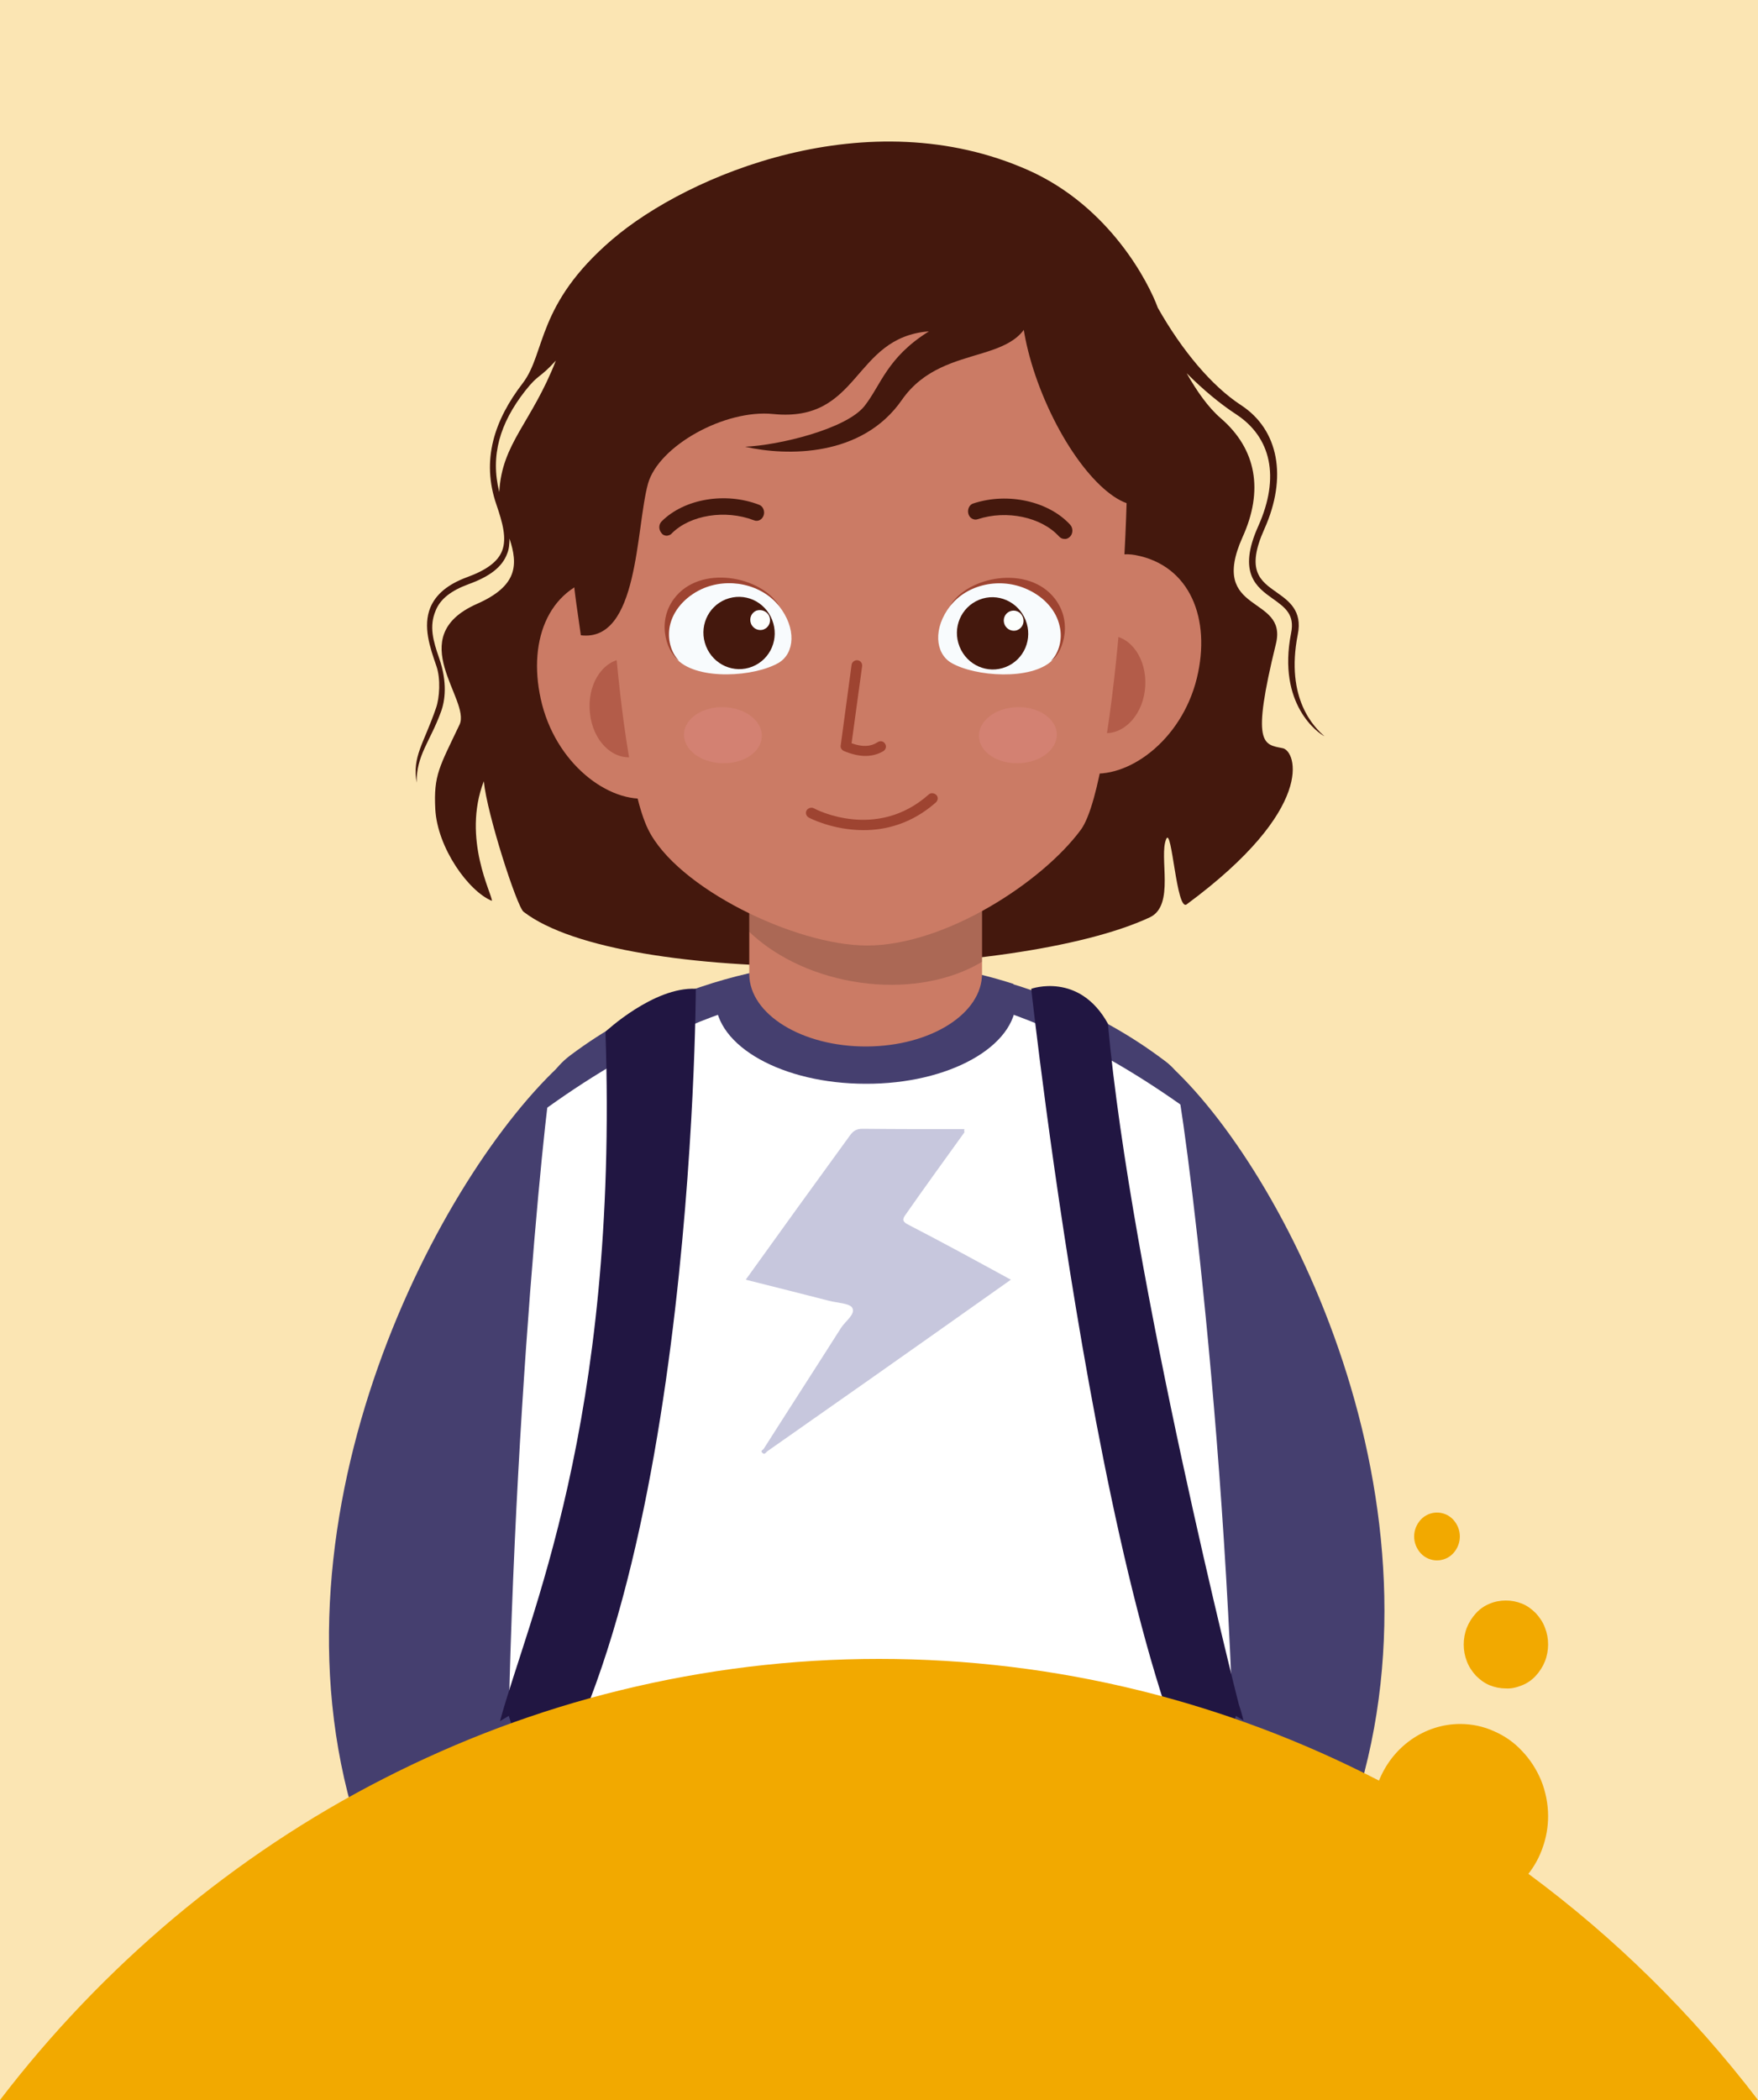
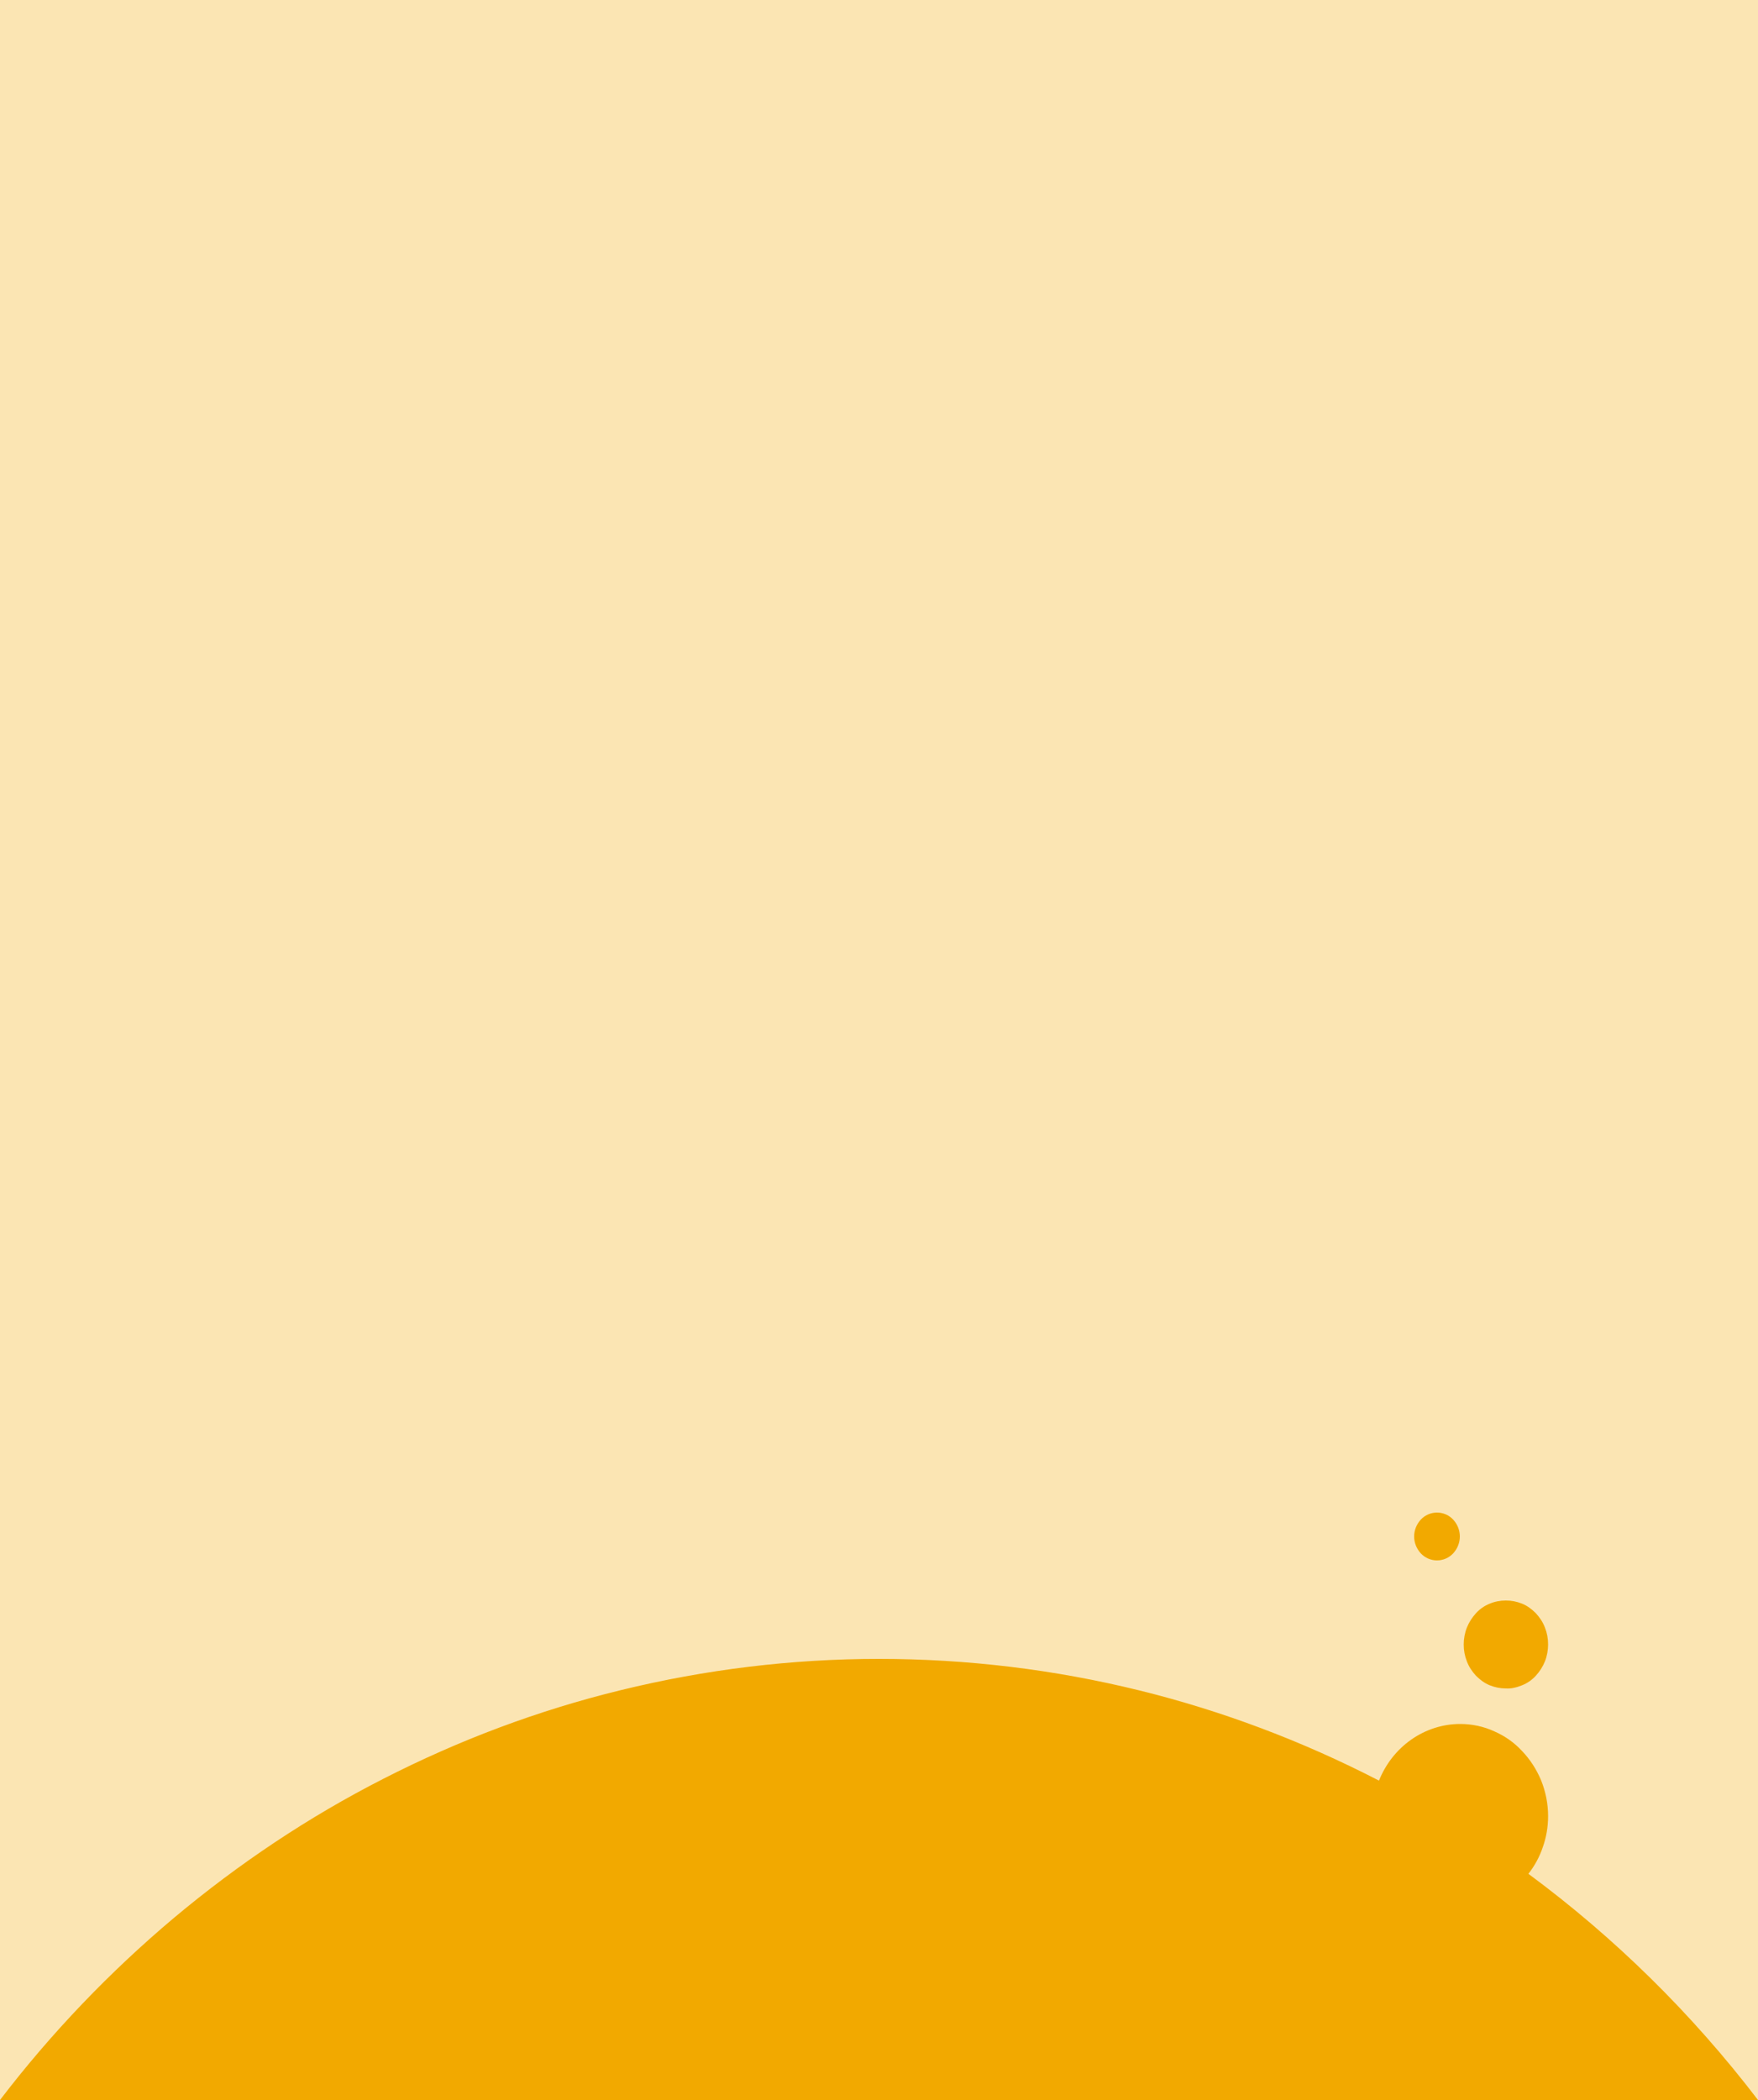
<svg xmlns="http://www.w3.org/2000/svg" xmlns:xlink="http://www.w3.org/1999/xlink" version="1.1" id="Lager_1" x="0px" y="0px" viewBox="0 0 500 597" style="enable-background:new 0 0 500 597;" xml:space="preserve">
  <style type="text/css">
	.st0{fill:#FFFFFF;}
	.st1{opacity:0.3;fill:#F2A900;}
	.st2{clip-path:url(#SVGID_00000071530163969471438270000012051961056063922866_);}
	.st3{fill:#211642;}
	.st4{fill:#453F6F;}
	.st5{opacity:0.22;fill:#000068;}
	.st6{fill:#CB7B65;}
	.st7{fill:#44180D;}
	.st8{clip-path:url(#SVGID_00000173858932544788395620000012392403343979463042_);}
	.st9{opacity:0.16;}
	.st10{opacity:0.55;}
	.st11{fill:#9E4431;}
	.st12{opacity:0.22;fill:#F399A1;}
	.st13{fill:#F8FBFD;}
	.st14{fill:#FDFFFD;}
	.st15{fill:#F2A900;}
</style>
  <path class="st0" d="M500,0H0v597h500V0z" />
  <path class="st1" d="M500,0H0v597h500V0z" />
  <g>
    <defs>
-       <path id="SVGID_1_" d="M500,0H0v597h500V0z" />
-     </defs>
+       </defs>
    <clipPath id="SVGID_00000054256398638196184520000001365323960672931258_">
      <use xlink:href="#SVGID_1_" style="overflow:visible;" />
    </clipPath>
    <g style="clip-path:url(#SVGID_00000054256398638196184520000001365323960672931258_);">
      <g>
        <g>
          <path class="st3" d="M350.6,491.2c0,48.9-42.8,88.5-113.8,88.5c-71,0-128.6-39.6-128.6-88.5s57.6-108.5,128.6-108.5      C307.8,382.7,350.6,321.5,350.6,491.2z" />
-           <path class="st3" d="M347,406c0,81.3-51,167.1-113.9,167.1c-62.9,0-113.9-85.9-113.9-167.1c0-81.3,51-123,113.9-123      C296,283,347,324.7,347,406z" />
        </g>
        <g>
          <path class="st4" d="M356.8,542.5c-3.4-0.2-6.8-1.4-10-3.7c-12.7-9.1-17.2-31.9-10.1-51.1c18-48.3-33.6-118.5-34.1-119      c-11.9-11.1-14.6-34.7-6.1-52.7c8.5-18,25-23.7,36.8-12.6c33.9,31.7,82.4,128.9,49.5,217.1C377.4,535,367,543.2,356.8,542.5z" />
        </g>
        <g>
          <path class="st4" d="M125.8,541c-10.3,0.1-20.1-8.5-24.6-23c-27.2-88.1,24.3-184.8,59.1-216.1c12.2-11.1,28.5-5.5,36.3,12.4      c7.8,17.9,4.2,41.3-8,52.4c-0.9,0.9-54.5,72.1-39.4,121.2c5.9,19.3,0,41.7-13.2,50.1C132.6,539.9,129.2,540.9,125.8,541z" />
        </g>
        <path class="st0" d="M350.6,591.3c5.1-119-10.4-249.1-15-278.1c-0.8-4.8-1.6-8.1-5.6-11.3c-39.4-30.7-84.4-28.5-84.4-28.5     s-42.7-3.3-81.9,26.7c-4.4,3.4-7.3,8.2-7.9,13.5c-3.6,29.5-15.4,159.2-10.4,277.7C145.3,591.3,231.1,615.8,350.6,591.3z" />
        <path class="st5" d="M274.3,321.9c-5.6,7.8-11.3,15.6-16.8,23.5c-0.8,1.1-1,1.9,0.9,2.8c9.7,5,19.2,10.2,29.1,15.6     c-13.4,9.5-26.6,18.8-39.8,28.1c-9.8,6.9-19.7,13.8-29.5,20.7c-0.4,0.3-0.7,1.1-1.4,0.4c-0.6-0.6,0.2-0.8,0.4-1.1     c7.3-11.5,14.7-22.9,22-34.4c1.2-1.9,4.2-3.9,3.2-5.7c-0.7-1.3-4.3-1.4-6.6-2c-7.8-2-15.7-4-23.7-6c9.9-13.8,19.8-27.5,29.7-41.1     c0.9-1.2,1.8-1.8,3.5-1.8c9.7,0.1,19.3,0.1,29,0.1C274.2,321.2,274.2,321.5,274.3,321.9z" />
        <g>
          <path class="st4" d="M246.3,280.7c34.7,0,66.6,16.9,91.4,34.7c-0.1-0.8-0.2-1.5-0.3-2.2c-0.8-4.8-1.6-8.1-5.7-11.3      c-40.2-30.7-86.1-28.5-86.1-28.5s-43.6-3.3-83.5,26.7c-4.5,3.4-7.4,8.2-8.1,13.5c-0.1,0.8-0.2,1.7-0.3,2.7      C178.8,298,211,280.7,246.3,280.7z" />
        </g>
        <path class="st4" d="M289,284.3c0-1.6-0.3-3.1-0.8-4.6c-24.2-7.8-42.7-6.3-42.7-6.3s-17.6-1.4-41,5.7c-0.6,1.7-1,3.4-1,5.1     c0,13.2,19.1,23.9,42.7,23.9C269.8,308.2,289,297.5,289,284.3z" />
        <g>
          <path class="st3" d="M172.2,293.3c0,0,13.7-12.8,25.7-12.2c0,0-0.5,188.1-55.7,246.4c0,0-7.7-9-0.1-37.8      C149.8,460.8,176,405,172.2,293.3z" />
        </g>
        <path class="st3" d="M315.1,291c-8.2-14.8-21.8-9.9-21.8-9.9s23.7,217,60.3,246.4c0,0,5.1-24.5-1.3-43.1     C352.3,484.4,321.7,363.9,315.1,291z" />
        <g>
          <g>
            <polygon class="st6" points="203.1,524.1 191.7,557.8 218.5,581.9 230.1,538.7      " />
          </g>
          <g>
            <path class="st4" d="M285.4,609.5c-38.6,0-71.8-14.3-74.4-15.5l16.1-72.4c0.9,0.4,93.2,38.8,120.2-22.5       c1.6-3.7,3.1-7.5,4.2-11.3l49.4,29.6c-2.2,7.4-4.9,14.7-8,21.8C368.1,595.2,324,609.5,285.4,609.5z" />
          </g>
          <g>
            <polygon class="st6" points="288.1,524.1 299.5,557.8 272.6,581.9 261,538.7      " />
            <g>
              <path class="st6" d="M341,509.3c0,0,1.3-10.6-4.5-15.6c-5.9-5-19.1,13.8-22.7,21.2L341,509.3z" />
              <path class="st6" d="M314.3,542.2c5.9-6.8,12.2-12.8,17.7-20.3c1.1-1.5,2.3-3,3.4-4.4c3.3-4,6.1-8.6,8.6-13.7        c-6.6-0.4-12.9,0.1-18,2c-19.9,7.2-37.5,12.7-37.5,12.7c-5.2,3.7-4.8,17.9-3.5,28.9c1.1,9.3,8.2,14.8,14.1,10.7        c7.5-5.1,13.6-13.8,13.6-13.8C313.2,543.5,313.7,542.9,314.3,542.2z" />
            </g>
          </g>
          <g>
            <path class="st4" d="M208.2,609.6c-37.4,0-80.2-14.4-104.9-70.4c-3.1-7.1-5.8-14.4-8-21.8l49.4-29.6c1.1,3.7,2.5,7.5,4.2,11.3       c26.8,61,114.1,23.1,115,22.7l16.7,72.1C277.9,595,245.8,609.6,208.2,609.6z" />
          </g>
          <g>
-             <path class="st6" d="M150.2,509.3c0,0-1.3-10.6,4.5-15.6c5.9-5,19.1,13.8,22.7,21.2L150.2,509.3z" />
+             <path class="st6" d="M150.2,509.3c0,0-1.3-10.6,4.5-15.6c5.9-5,19.1,13.8,22.7,21.2L150.2,509.3" />
            <path class="st6" d="M198.3,538.2c7.7,0.3,6.6,1.1,7.6-4.3c1.9-10.9,3.7-2.4-2.8-9.8c0,0-18.1-11.3-38-18.4       c-19.9-7.2-59.6,5.1-59.7,20.7c-0.1,15.6,12.2,10.7,26.4,4.4c14.2-6.3,30.5-4.6,45.9,2.5C177.7,533.3,188.3,537.7,198.3,538.2z       " />
          </g>
        </g>
      </g>
      <g>
        <path class="st7" d="M376.7,209.3c-2.8-2.4-11.2-10.6-7.6-28.9c1.4-6.8-2.6-9.6-6-12c-4.7-3.3-8.8-6.2-3.5-18     c6.6-14.7,4.1-28.2-6.6-35.2c-8.3-5.4-16.8-15.5-23.7-27.7c-2.5-6.9-13.5-28.7-36.8-39.1c-45.4-20.2-96.8,1.2-118.4,19.7     s-18.8,32.1-25.4,40.8c-8.1,10.5-11.9,21.9-7.5,34.6c1.7,5,3,9.5,1.6,13.1c-1.2,3.1-4.5,5.5-10,7.5c-5.4,2-8.8,4.8-10.4,8.6     c-2.2,5.4-0.1,11.4,1.7,16.6c1.3,3.7,0.9,9.2-0.1,12c-3.5,10.2-6.8,13.7-5.5,21.2c-0.1-7.8,3.8-11.6,6.9-20.1     c1.2-3.2,1.9-8.4-0.5-15.3c-1.7-4.9-2.9-9-1-13.5c1.3-3.3,4.4-5.7,9.3-7.5c6.1-2.2,9.6-4.9,11-8.6c0.6-1.4,0.7-2.9,0.7-4.4     c2.5,7.5,2.3,13.5-9.3,18.6c-21.2,9.4-1.6,27.3-4.9,34.3c-5.7,12-7.4,14.3-6.9,24c0.6,11.1,9.5,23.4,16.1,26.1     c0.2-1.7-8.6-17.6-2.3-34c0.9,9.3,9.4,35.6,11.3,37.1c28,21.6,139.9,19.4,178.1,1.6c7.3-3.4,2.5-17.3,4.7-22.3     c1.6-3.6,2.9,20.7,5.8,18.6c37-27.3,31.2-43.7,27.3-44.4c-5.5-1.1-9-0.8-1.9-29.7c3.4-14-19.4-8.2-9.5-30.3c6-13.2,4-25-6.2-33.8     c-3.6-3.1-6.8-7.7-9.7-12.8c4.7,4.7,9.5,8.7,14.1,11.7c9.9,6.5,12.5,17.8,6.3,31.7c-6.1,13.5-0.4,17.5,4.1,20.7     c3.5,2.5,6.3,4.5,5.2,9.8C363.2,200.3,375,208.5,376.7,209.3z M142,139.9c-2.6-10.4,0.2-19.6,7.3-28.7c4-5.1,4-3.4,8.8-8.7     C151.2,120.2,142.7,126,142,139.9z" />
        <g>
          <path class="st6" d="M279.3,238.7v38c0.1,11.4-14.5,20.7-32.8,20.8c-18.3,0.1-33.3-9.1-33.4-20.5v-38.4H279.3z" />
          <g>
            <defs>
              <path id="SVGID_00000172436889400464364870000009577595296501511860_" d="M279.3,238.7v38c0.1,11.4-14.5,20.7-32.8,20.8        c-18.3,0.1-33.3-9.1-33.4-20.5v-38.4H279.3z" />
            </defs>
            <clipPath id="SVGID_00000071522566274238630220000017444515964322542257_">
              <use xlink:href="#SVGID_00000172436889400464364870000009577595296501511860_" style="overflow:visible;" />
            </clipPath>
            <g style="clip-path:url(#SVGID_00000071522566274238630220000017444515964322542257_);">
              <path class="st9" d="M203.4,240.4c-3,17,14.6,34.3,39.1,38.6s46.9-6.1,49.9-23.1c3-17-14.6-34.3-39.1-38.6        C228.7,213,206.3,223.3,203.4,240.4z" />
            </g>
          </g>
          <g>
            <path class="st6" d="M153.8,198.7c4,18.3,19.4,29.9,31.1,28.2c11.7-1.7,14-16.6,12.1-34.3c-1.9-17.6-13-30.6-24.6-28.9       C156.4,166.1,150,181.5,153.8,198.7z" />
            <g class="st10">
              <path class="st11" d="M167.8,202.8c0.8,7.7,6.3,13.3,12.3,12.4c5.9-0.9,10.1-7.8,9.2-15.5c-0.8-7.7-6.3-13.3-12.3-12.4        C171,188.1,166.9,195,167.8,202.8z" />
            </g>
            <path class="st6" d="M340.4,192.8c-4.4,17.9-19.9,28.9-31.3,26.9c-11.5-2-13.4-16.8-11.1-34.2c2.3-17.3,13.5-29.8,24.9-27.7       C338.5,160.7,344.5,176,340.4,192.8z" />
            <g class="st10">
              <path class="st11" d="M325.6,196.4c-1,7.6-6.6,12.9-12.4,11.9c-5.8-1-9.8-8-8.7-15.6c1-7.6,6.6-12.9,12.4-11.9        C322.7,181.8,326.6,188.8,325.6,196.4z" />
            </g>
            <path class="st6" d="M319.1,111.5c4.4,11.7-1.3,110.3-11.7,124.4c-11,14.9-38.6,32.9-60.8,32.9c-20.4,0-54.2-16.4-62.3-33.1       c-9.7-19.8-13.9-109-10.6-119.8c11.1-36.4,38.6-37.2,74.6-36.7C282,79.8,307.7,81.2,319.1,111.5z" />
            <path class="st12" d="M194.6,207.9c-0.7,4.4,3.6,8.4,9.7,9c6.1,0.6,11.6-2.4,12.3-6.8c0.7-4.4-3.6-8.4-9.7-9       C200.9,200.5,195.4,203.5,194.6,207.9z" />
            <path class="st12" d="M300.5,207.9c0.7,4.4-3.6,8.4-9.7,9c-6.1,0.6-11.6-2.4-12.3-6.8c-0.7-4.4,3.6-8.4,9.7-9       C294.2,200.5,299.7,203.5,300.5,207.9z" />
            <path class="st7" d="M302.6,153.2c-0.5,0-1-0.3-1.4-0.7c-5-5.5-14.9-7.6-23.1-4.9c-1.1,0.4-2.4-0.3-2.7-1.6       c-0.3-1.2,0.3-2.6,1.5-2.9c9.8-3.2,21.4-0.6,27.5,6.1c0.8,0.9,0.8,2.4,0,3.3C303.8,153.1,303.2,153.3,302.6,153.2z" />
            <path class="st7" d="M189.7,152.3c-0.6,0-1.2-0.2-1.6-0.8c-0.8-1-0.8-2.4,0.1-3.3c6.4-6.4,18.1-8.4,27.7-4.7       c1.1,0.4,1.7,1.8,1.3,3c-0.4,1.2-1.6,1.9-2.8,1.4c-8.1-3.1-18.1-1.5-23.3,3.7C190.8,152,190.3,152.2,189.7,152.3z" />
            <g>
              <path class="st13" d="M221.5,172.2c5.1,6.4,4.5,13.5,0,16.2c-6.8,4-22.8,5.1-28.8-0.8c-5.8-5.7-2.9-16,6.5-20.4        C207.5,163.3,216.6,165.9,221.5,172.2z" />
              <g>
                <path class="st11" d="M191.7,170.2c7.4-9.9,25-6.4,30,2.2c-5.1-6.4-14.6-8.4-22.2-4.9c-4.7,2.2-8.1,6.1-9,10.5         c-0.7,3.5,0.2,7.4,2.6,9.8C190.3,186.2,186.3,177.5,191.7,170.2z" />
              </g>
              <path class="st7" d="M219.6,176.2c2.1,5.3-0.4,11.2-5.6,13.3c-5.2,2.1-11.1-0.5-13.2-5.8c-2.1-5.3,0.4-11.2,5.6-13.3        C211.7,168.3,217.5,170.9,219.6,176.2z" />
              <path class="st14" d="M218.8,175.2c0.6,1.5-0.1,3.1-1.5,3.7c-1.4,0.6-3.1-0.1-3.7-1.6c-0.6-1.5,0.1-3.1,1.5-3.7        C216.6,173.1,218.2,173.8,218.8,175.2z" />
            </g>
            <g>
              <path class="st13" d="M270.3,172.2c-5,6.4-4.3,13.5,0.2,16.2c6.8,4,22.9,5.1,28.8-0.7c5.7-5.7,2.7-16-6.8-20.4        C284.2,163.4,275.2,166,270.3,172.2z" />
              <g>
                <path class="st11" d="M300.1,170.3c-7.5-9.9-25.1-6.5-30,2.1c5-6.4,14.5-8.4,22.2-4.8c4.8,2.2,8.2,6.1,9.1,10.5         c0.8,3.5-0.1,7.4-2.5,9.8C301.7,186.4,305.6,177.6,300.1,170.3z" />
              </g>
              <path class="st7" d="M291.7,176.3c2.1,5.3-0.4,11.2-5.6,13.3c-5.2,2.1-11.1-0.5-13.2-5.8c-2.1-5.3,0.4-11.2,5.6-13.3        C283.7,168.4,289.6,171,291.7,176.3z" />
              <path class="st14" d="M290.9,175.4c0.6,1.5-0.1,3.1-1.5,3.7c-1.4,0.6-3.1-0.1-3.7-1.6s0.1-3.1,1.5-3.7        C288.7,173.2,290.3,173.9,290.9,175.4z" />
            </g>
            <path class="st7" d="M165.2,180.6c16.5,2,15.6-30.4,19.1-43.1c3-10.7,21.8-21.2,35.6-19.8c24.9,2.5,22.5-21.8,44.3-23.5       c-11.9,7.4-13.6,15.2-18.3,21.2c-5.2,6.6-24.5,11.2-34,11.6c11.9,2.7,33.3,3,44.6-13.3c12.4-17.8,36.4-8.2,37.4-28.5       c-9.4-34.2-45.1-36.3-70.3-28.6C145.4,80.4,163.1,164,165.2,180.6z" />
            <path class="st7" d="M323.6,100.3c8.7,19.2,10.1,38.2,3,42.5c-7.1,4.2-19.9-8-28.6-27.2c-8.7-19.2-10.1-38.2-3-42.5       C302,68.9,314.8,81,323.6,100.3z" />
          </g>
        </g>
        <g>
          <g>
            <g>
              <path class="st11" d="M246.1,214.9c-1.9,0-3.9-0.5-6.1-1.4c-0.6-0.3-1-0.9-0.9-1.5l3.1-23c0.1-0.8,0.9-1.4,1.7-1.3        c0.8,0.1,1.4,0.8,1.3,1.7l-3,21.9c3.1,1.1,5.4,1,7.4-0.3c0.7-0.5,1.7-0.3,2.1,0.4c0.5,0.7,0.3,1.6-0.4,2.1        C249.8,214.4,248.1,214.9,246.1,214.9z" />
            </g>
          </g>
        </g>
        <g>
          <g>
            <g>
              <path class="st11" d="M245.6,236c-8.8,0-15.5-3.5-15.6-3.6c-0.7-0.4-1-1.3-0.6-2c0.4-0.7,1.4-1,2.1-0.6        c0.7,0.4,17.8,9.2,32.6-3.9c0.6-0.6,1.6-0.5,2.2,0.1c0.6,0.6,0.5,1.5-0.1,2.1C259.3,234.2,251.9,236,245.6,236z" />
            </g>
          </g>
        </g>
      </g>
    </g>
  </g>
  <path class="st15" d="M408.7,430c1.7,0,3.4,0.7,4.6,2c1.2,1.3,1.9,3,1.9,4.8c0,1.8-0.7,3.5-1.9,4.8c-1.2,1.3-2.9,2-4.6,2  c-1.7,0-3.4-0.7-4.6-2c-1.2-1.3-1.9-3-1.9-4.8c0-1.8,0.7-3.5,1.9-4.8C405.3,430.7,407,430,408.7,430z M428.3,455  c1.6,0,3.1,0.3,4.6,0.9c1.5,0.6,2.8,1.6,3.9,2.7c1.1,1.2,2,2.5,2.6,4.1c0.6,1.5,0.9,3.1,0.9,4.8c0,1.6-0.3,3.3-0.9,4.8  c-0.6,1.5-1.5,2.9-2.6,4.1c-1.1,1.2-2.4,2.1-3.9,2.7c-1.5,0.6-3,1-4.6,0.9c-1.6,0-3.1-0.3-4.6-0.9c-1.5-0.6-2.8-1.6-3.9-2.7  c-1.1-1.2-2-2.5-2.6-4.1c-0.6-1.5-0.9-3.1-0.9-4.8c0-1.6,0.3-3.3,0.9-4.8c0.6-1.5,1.5-2.9,2.6-4.1c1.1-1.2,2.4-2.1,3.9-2.7  C425.1,455.3,426.7,455,428.3,455z M250,471.6c25,0,49.9,3,74.2,9c23.5,5.8,46.3,14.4,68,25.6c1.9-4.7,5-8.7,9.1-11.6  c4.1-2.9,9-4.5,14-4.5c3.3,0,6.7,0.7,9.7,2.1c3,1.3,5.7,3.2,7.9,5.6c2.3,2.4,4.1,5.2,5.4,8.3c1.3,3.2,2,6.7,2,10.2  c0,3-0.5,6-1.5,8.8c-0.9,2.7-2.3,5.3-4.1,7.6c24.5,18.1,46.5,39.7,65.3,64.3H0c14.6-19.1,31.3-36.5,49.5-51.8  c18.4-15.4,38.3-28.7,59.5-39.5c21.5-11,44.1-19.5,67.5-25.2C200.6,474.6,225.2,471.6,250,471.6L250,471.6z" />
</svg>